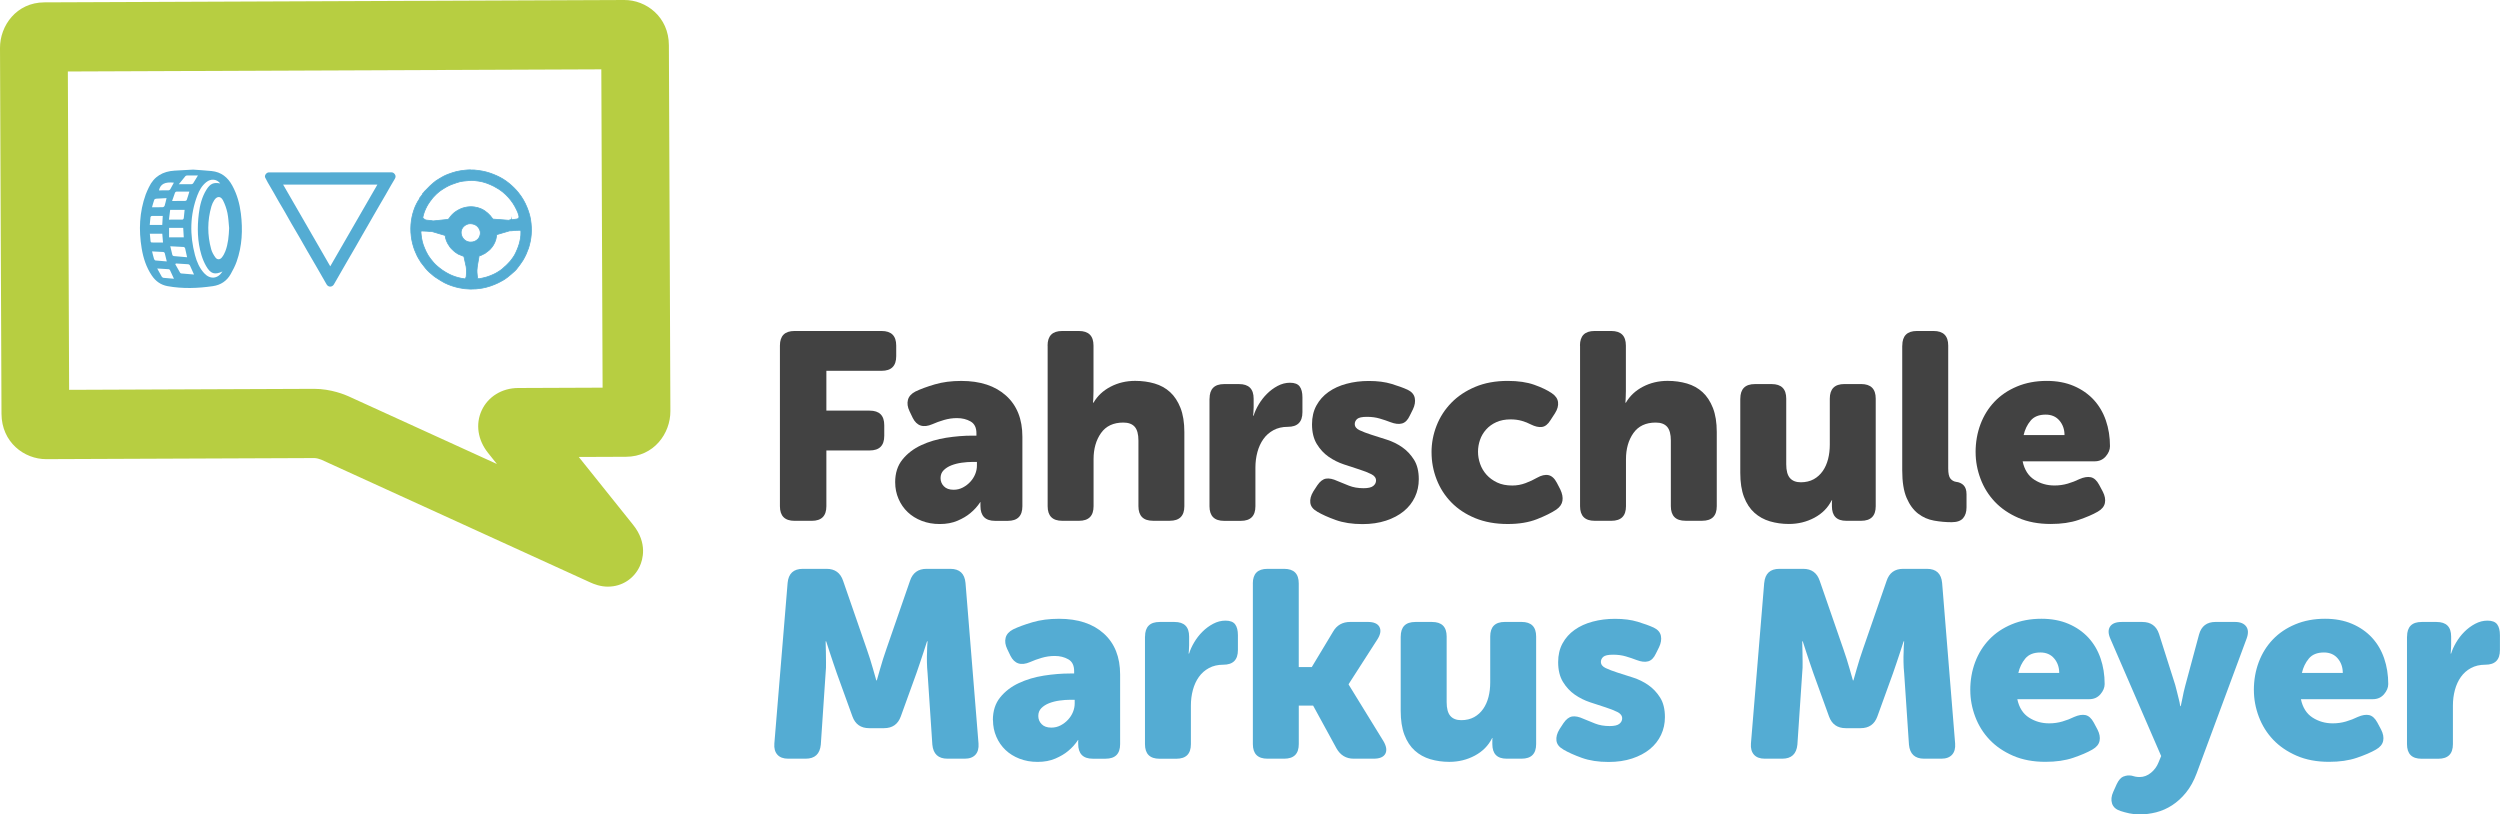
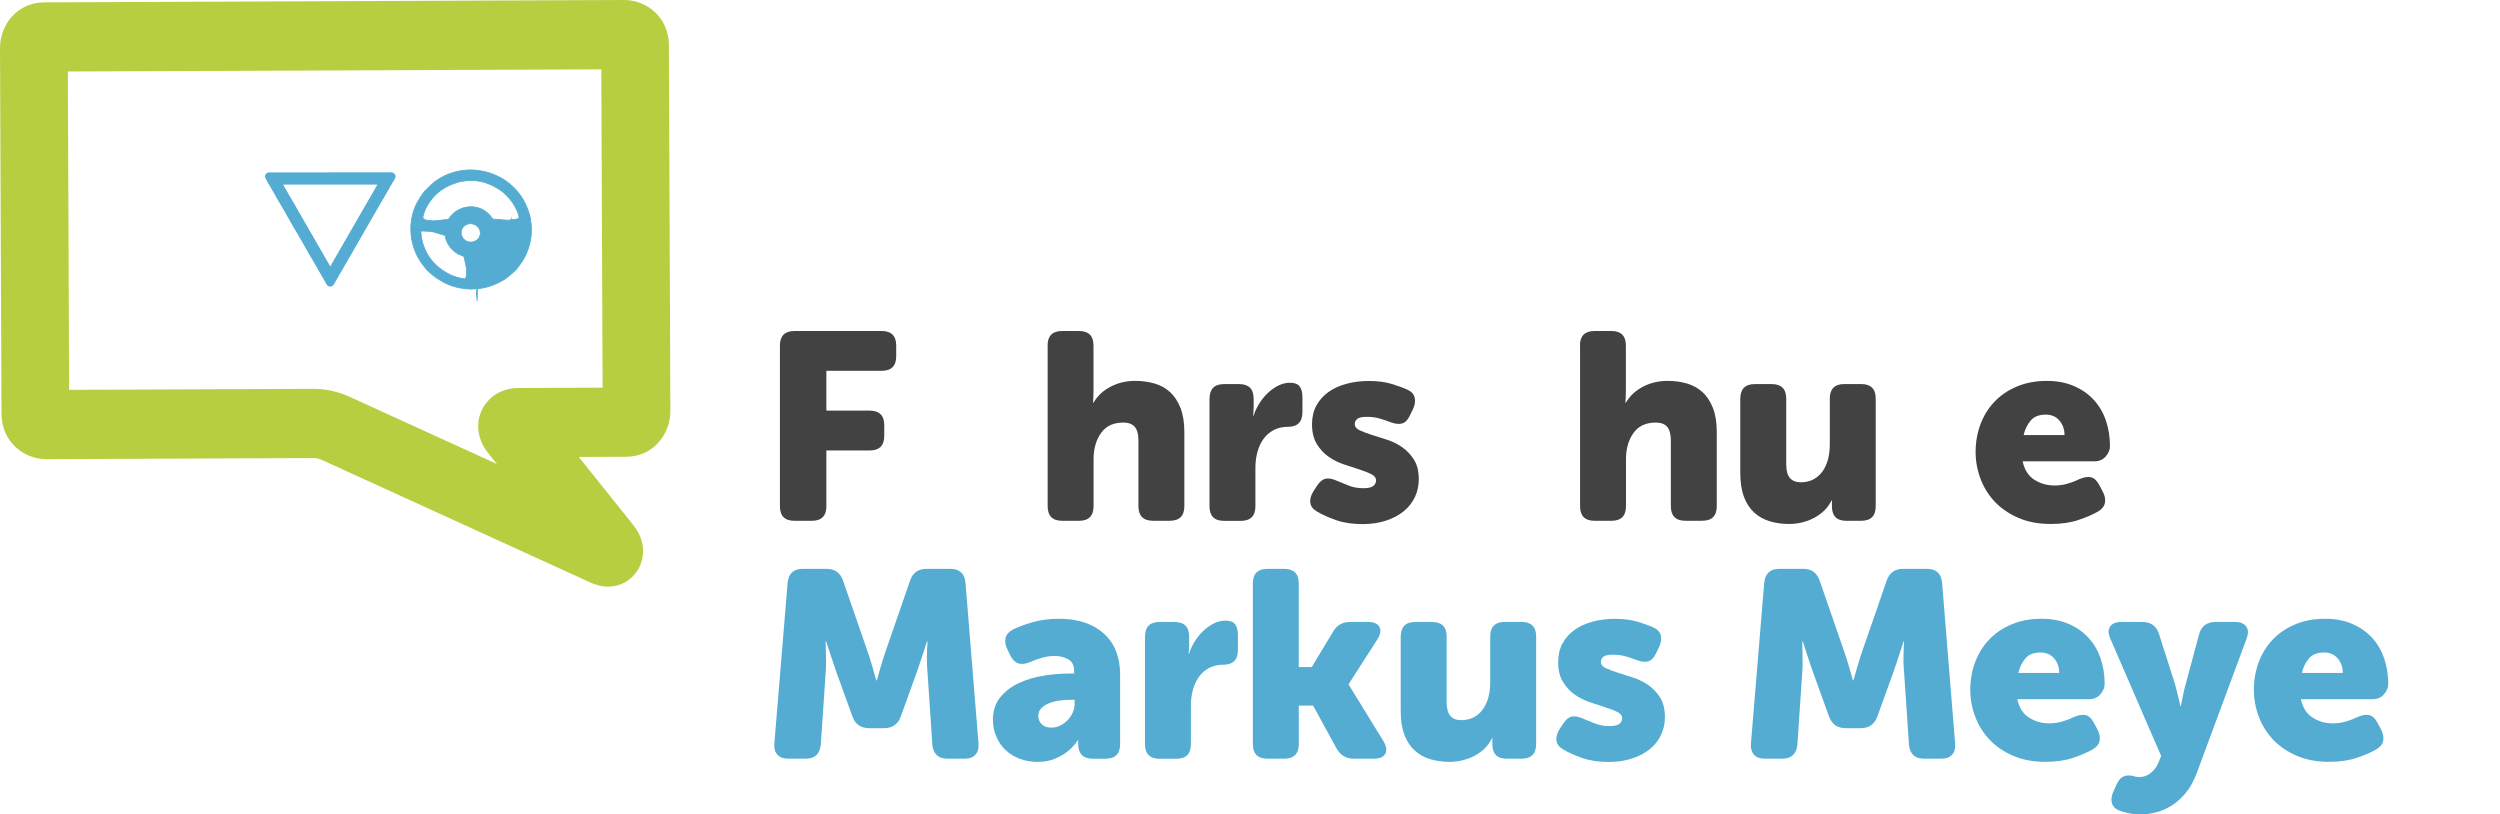
<svg xmlns="http://www.w3.org/2000/svg" id="Ebene_2" viewBox="0 0 802.9 261.57">
  <defs>
    <style>.cls-1{fill:#424242;}.cls-1,.cls-2,.cls-3{stroke-width:0px;}.cls-2,.cls-4{fill:#54acd3;}.cls-4{stroke:#54acd3;stroke-miterlimit:10;stroke-width:.25px;}.cls-3{fill:#b7ce41;}</style>
  </defs>
  <g id="Ebene_1-2">
    <path class="cls-2" d="M252.95,187.21c.28-3.01,1.9-4.52,4.86-4.52h7.67c2.67,0,4.43,1.28,5.29,3.84l7.59,21.92c.34.97.7,2.03,1.07,3.2.37,1.17.7,2.26.98,3.28.34,1.19.68,2.39,1.02,3.58h.17c.34-1.19.68-2.39,1.02-3.58.28-1.02.61-2.12.98-3.28.37-1.16.73-2.23,1.07-3.2l7.59-21.92c.85-2.56,2.61-3.84,5.29-3.84h7.67c2.96,0,4.58,1.51,4.86,4.52l4.18,51.59c.11,1.53-.21,2.73-.98,3.58s-1.92,1.28-3.45,1.28h-5.54c-2.96,0-4.58-1.51-4.86-4.52l-1.53-22.94c-.11-1.14-.19-2.32-.21-3.54-.03-1.22-.01-2.32.04-3.28,0-1.14.06-2.27.17-3.41h-.17c-.4,1.25-.8,2.47-1.19,3.67-.34,1.02-.71,2.13-1.11,3.33-.4,1.19-.77,2.27-1.11,3.24l-5.03,13.9c-.91,2.5-2.7,3.75-5.37,3.75h-4.78c-2.67,0-4.46-1.25-5.37-3.75l-5.03-13.9c-.34-.97-.71-2.05-1.11-3.24-.4-1.19-.77-2.3-1.11-3.33-.4-1.19-.8-2.42-1.19-3.67h-.17c0,1.14.03,2.27.08,3.41,0,.97.01,2.06.04,3.28.03,1.22-.01,2.4-.13,3.54l-1.54,22.94c-.29,3.01-1.91,4.52-4.86,4.52h-5.63c-1.54,0-2.69-.43-3.45-1.28-.77-.85-1.1-2.05-.98-3.58l4.26-51.59Z" />
    <path class="cls-2" d="M318.87,231.3c0-2.96.78-5.4,2.35-7.33,1.56-1.93,3.57-3.47,6.01-4.6,2.44-1.14,5.12-1.93,8.02-2.39,2.9-.45,5.71-.68,8.44-.68h1.28v-.77c0-1.82-.62-3.08-1.88-3.79-1.25-.71-2.7-1.07-4.35-1.07-1.42,0-2.81.2-4.18.6-1.36.4-2.62.85-3.75,1.36-2.9,1.25-5,.57-6.31-2.05l-1.02-2.13c-.63-1.31-.8-2.52-.51-3.62.28-1.11,1.08-2,2.39-2.69,1.65-.8,3.72-1.56,6.23-2.3,2.5-.74,5.34-1.11,8.53-1.11,6.08,0,10.87,1.58,14.37,4.73,3.5,3.16,5.25,7.55,5.25,13.18v22.34c0,3.13-1.56,4.69-4.69,4.69h-4.09c-3.13,0-4.69-1.59-4.69-4.78v-.94c0-.11.03-.2.09-.26h-.17c-.85,1.31-1.9,2.47-3.15,3.5-1.08.91-2.45,1.72-4.09,2.43-1.65.71-3.55,1.07-5.71,1.07s-4.04-.34-5.8-1.02c-1.76-.68-3.27-1.62-4.52-2.81-1.25-1.19-2.23-2.61-2.94-4.26-.71-1.65-1.07-3.41-1.07-5.29ZM333.46,229.93c0,1.02.35,1.91,1.07,2.64.71.74,1.75,1.11,3.11,1.11,1.08,0,2.08-.24,2.99-.72.91-.48,1.71-1.09,2.39-1.83.68-.74,1.21-1.56,1.58-2.47.37-.91.55-1.82.55-2.73v-1.19h-1.37c-1.14,0-2.32.09-3.54.26-1.22.17-2.33.46-3.33.85-1,.4-1.82.92-2.47,1.58-.65.65-.98,1.49-.98,2.52Z" />
    <path class="cls-2" d="M367.74,204.44c0-3.12,1.56-4.69,4.69-4.69h4.78c3.13,0,4.69,1.56,4.69,4.69v2.73c0,.4-.01.74-.04,1.02-.03.29-.04.57-.04.85-.06.29-.09.57-.09.85h.17c.34-1.14.88-2.33,1.62-3.58.74-1.25,1.62-2.39,2.64-3.41s2.17-1.88,3.45-2.56,2.6-1.02,3.96-1.02c1.48,0,2.52.4,3.11,1.19.6.8.89,1.96.89,3.5v4.78c0,3.13-1.56,4.69-4.69,4.69-1.76,0-3.3.36-4.61,1.07-1.31.71-2.39,1.66-3.24,2.86-.85,1.19-1.49,2.59-1.92,4.18-.43,1.59-.64,3.27-.64,5.03v12.37c0,3.13-1.56,4.69-4.69,4.69h-5.37c-3.13,0-4.69-1.56-4.69-4.69v-34.54Z" />
    <path class="cls-2" d="M402.36,187.38c0-3.13,1.56-4.69,4.69-4.69h5.37c3.13,0,4.69,1.56,4.69,4.69v26.86h4.18l6.82-11.34c1.19-2.1,3.04-3.16,5.54-3.16h5.63c1.93,0,3.18.54,3.75,1.62.57,1.08.34,2.42-.68,4.01l-9.21,14.33v.17l11.17,18.16c.97,1.65,1.16,3,.6,4.05-.57,1.05-1.82,1.58-3.75,1.58h-6.4c-2.45,0-4.29-1.11-5.54-3.33l-7.5-13.73h-4.6v12.37c0,3.13-1.56,4.69-4.69,4.69h-5.37c-3.13,0-4.69-1.56-4.69-4.69v-51.59Z" />
    <path class="cls-2" d="M449.86,204.44c0-3.12,1.56-4.69,4.69-4.69h5.37c3.13,0,4.69,1.56,4.69,4.69v21.06c0,2.05.4,3.53,1.19,4.43.79.91,1.96,1.36,3.5,1.36s2.97-.33,4.14-.98c1.17-.65,2.13-1.54,2.9-2.64s1.33-2.39,1.71-3.84c.37-1.45.55-3,.55-4.65v-14.75c0-3.12,1.56-4.69,4.69-4.69h5.37c3.13,0,4.69,1.56,4.69,4.69v34.54c0,3.13-1.56,4.69-4.69,4.69h-4.78c-3.07,0-4.6-1.56-4.6-4.69v-1.45c0-.17.03-.31.08-.43h-.17c-1.19,2.39-3.04,4.25-5.54,5.59-2.5,1.33-5.23,2-8.19,2-2.16,0-4.19-.29-6.1-.85-1.91-.57-3.57-1.49-4.99-2.77-1.42-1.28-2.53-2.97-3.33-5.07-.8-2.1-1.19-4.69-1.19-7.76v-23.79Z" />
    <path class="cls-2" d="M502.04,240.68c-1.31-.74-2.03-1.68-2.17-2.81-.14-1.14.18-2.36.98-3.67l1.28-1.96c.85-1.25,1.78-1.96,2.77-2.13.99-.17,2.23.08,3.71.77,1.08.46,2.3.95,3.67,1.49,1.36.54,2.93.81,4.69.81,1.48,0,2.52-.24,3.11-.72.6-.48.9-1.07.9-1.75,0-.85-.51-1.54-1.54-2.05s-2.29-1.01-3.79-1.49c-1.51-.48-3.15-1.02-4.95-1.62s-3.44-1.42-4.95-2.47c-1.51-1.05-2.77-2.42-3.79-4.09-1.02-1.68-1.54-3.79-1.54-6.35,0-2.27.47-4.28,1.41-6.01.94-1.73,2.23-3.18,3.88-4.35,1.65-1.17,3.58-2.05,5.8-2.64,2.22-.6,4.61-.9,7.16-.9,2.79,0,5.22.31,7.29.94,2.07.63,3.79,1.25,5.16,1.88,1.31.63,2.07,1.51,2.3,2.64.23,1.14.03,2.36-.6,3.67l-1.02,2.05c-.63,1.36-1.45,2.19-2.47,2.47-1.02.29-2.27.14-3.75-.43-1.02-.4-2.16-.78-3.41-1.15-1.25-.37-2.62-.55-4.09-.55-1.59,0-2.64.23-3.16.68-.51.46-.77,1-.77,1.62,0,.85.51,1.52,1.54,2,1.02.48,2.29.97,3.79,1.45,1.51.48,3.16,1.01,4.95,1.58,1.79.57,3.44,1.38,4.95,2.43,1.51,1.05,2.77,2.39,3.79,4.01s1.54,3.71,1.54,6.27c0,2.05-.41,3.95-1.24,5.71-.83,1.76-2.02,3.28-3.58,4.56s-3.47,2.29-5.71,3.03c-2.25.74-4.76,1.11-7.55,1.11-3.3,0-6.17-.44-8.61-1.32-2.45-.88-4.43-1.78-5.97-2.69Z" />
    <path class="cls-2" d="M566.6,187.21c.28-3.01,1.9-4.52,4.86-4.52h7.67c2.67,0,4.43,1.28,5.29,3.84l7.59,21.92c.34.97.7,2.03,1.07,3.2.37,1.17.7,2.26.98,3.28.34,1.19.68,2.39,1.02,3.58h.17c.34-1.19.68-2.39,1.02-3.58.28-1.02.61-2.12.98-3.28.37-1.16.72-2.23,1.07-3.2l7.59-21.92c.85-2.56,2.61-3.84,5.29-3.84h7.67c2.96,0,4.58,1.51,4.86,4.52l4.18,51.59c.11,1.53-.21,2.73-.98,3.58s-1.92,1.28-3.45,1.28h-5.54c-2.96,0-4.58-1.51-4.86-4.52l-1.54-22.94c-.12-1.14-.19-2.32-.21-3.54-.03-1.22-.01-2.32.04-3.28,0-1.14.06-2.27.17-3.41h-.17c-.4,1.25-.8,2.47-1.19,3.67-.34,1.02-.71,2.13-1.11,3.33-.4,1.19-.77,2.27-1.11,3.24l-5.03,13.9c-.91,2.5-2.7,3.75-5.37,3.75h-4.78c-2.67,0-4.46-1.25-5.37-3.75l-5.03-13.9c-.34-.97-.71-2.05-1.11-3.24-.4-1.19-.77-2.3-1.11-3.33-.4-1.19-.8-2.42-1.19-3.67h-.17c0,1.14.03,2.27.08,3.41,0,.97.01,2.06.04,3.28.03,1.22-.01,2.4-.13,3.54l-1.54,22.94c-.29,3.01-1.91,4.52-4.86,4.52h-5.63c-1.54,0-2.69-.43-3.45-1.28s-1.1-2.05-.98-3.58l4.26-51.59Z" />
    <path class="cls-2" d="M632.77,221.66c0-3.24.53-6.25,1.58-9.04,1.05-2.78,2.56-5.2,4.52-7.25,1.96-2.05,4.36-3.67,7.21-4.86,2.84-1.19,6.03-1.79,9.55-1.79,3.24,0,6.12.54,8.66,1.62,2.53,1.08,4.66,2.56,6.4,4.43,1.73,1.88,3.04,4.09,3.92,6.65.88,2.56,1.32,5.32,1.32,8.27,0,1.14-.46,2.23-1.36,3.28-.91,1.05-2.1,1.58-3.58,1.58h-23.11c.57,2.7,1.82,4.67,3.75,5.91s4.09,1.85,6.48,1.85c1.48,0,2.9-.2,4.26-.6,1.36-.4,2.61-.88,3.75-1.45,1.42-.62,2.64-.82,3.67-.6,1.02.23,1.9,1.02,2.64,2.39l1.19,2.23c.68,1.32.91,2.53.68,3.65-.23,1.12-1,2.05-2.3,2.79-1.59.92-3.65,1.8-6.18,2.66-2.53.86-5.5,1.29-8.91,1.29-3.92,0-7.39-.65-10.4-1.96-3.01-1.31-5.53-3.03-7.55-5.16-2.02-2.13-3.55-4.59-4.6-7.38-1.05-2.79-1.58-5.63-1.58-8.53ZM661.34,216.12c0-1.82-.54-3.37-1.62-4.65-1.08-1.28-2.56-1.92-4.43-1.92-2.16,0-3.78.65-4.86,1.96-1.08,1.31-1.82,2.84-2.22,4.61h13.13Z" />
    <path class="cls-2" d="M682.02,249.38c.82-.34,1.69-.43,2.6-.26.34.11.72.21,1.15.3.43.09.9.13,1.41.13,1.31,0,2.52-.46,3.62-1.36,1.11-.91,1.92-2.02,2.43-3.33l.85-2.05-16.29-37.61c-.74-1.65-.78-2.97-.13-3.96.65-.99,1.89-1.49,3.71-1.49h6.65c2.73,0,4.52,1.28,5.37,3.84l5.2,16.37c.17.63.35,1.34.55,2.13.2.8.38,1.54.55,2.22.23.85.4,1.68.51,2.47h.17c.17-.79.34-1.59.51-2.39.11-.68.26-1.39.43-2.13.17-.74.34-1.42.51-2.05l4.43-16.46c.74-2.67,2.5-4.01,5.29-4.01h6.22c1.71,0,2.91.48,3.62,1.45.71.97.75,2.27.13,3.92l-16.03,43.24c-.91,2.44-2.05,4.5-3.41,6.18-1.36,1.68-2.86,3.04-4.48,4.09-1.62,1.05-3.33,1.8-5.12,2.26-1.79.45-3.57.68-5.33.68-1.14,0-2.23-.12-3.28-.34-1.05-.23-2-.48-2.86-.77-1.42-.46-2.32-1.25-2.69-2.39-.37-1.14-.24-2.39.38-3.75l1.11-2.47c.62-1.31,1.35-2.13,2.17-2.47Z" />
    <path class="cls-2" d="M723.85,221.66c0-3.24.53-6.25,1.58-9.04,1.05-2.78,2.56-5.2,4.52-7.25,1.96-2.05,4.36-3.67,7.21-4.86,2.84-1.19,6.03-1.79,9.55-1.79,3.24,0,6.12.54,8.66,1.62,2.53,1.08,4.66,2.56,6.4,4.43,1.73,1.88,3.04,4.09,3.92,6.65.88,2.56,1.32,5.32,1.32,8.27,0,1.14-.46,2.23-1.36,3.28-.91,1.05-2.1,1.58-3.58,1.58h-23.11c.57,2.7,1.82,4.67,3.75,5.91s4.09,1.85,6.48,1.85c1.48,0,2.9-.2,4.26-.6,1.36-.4,2.61-.88,3.75-1.45,1.42-.62,2.64-.82,3.67-.6,1.02.23,1.9,1.02,2.64,2.39l1.19,2.23c.68,1.32.91,2.53.68,3.65-.23,1.12-1,2.05-2.3,2.79-1.59.92-3.65,1.8-6.18,2.66-2.53.86-5.5,1.29-8.91,1.29-3.92,0-7.39-.65-10.4-1.96-3.01-1.31-5.53-3.03-7.55-5.16-2.02-2.13-3.55-4.59-4.6-7.38-1.05-2.79-1.58-5.63-1.58-8.53ZM752.41,216.12c0-1.82-.54-3.37-1.62-4.65-1.08-1.28-2.56-1.92-4.43-1.92-2.16,0-3.78.65-4.86,1.96-1.08,1.31-1.82,2.84-2.22,4.61h13.13Z" />
-     <path class="cls-2" d="M773.05,204.44c0-3.12,1.56-4.69,4.69-4.69h4.78c3.13,0,4.69,1.56,4.69,4.69v2.73c0,.4-.01.74-.04,1.02-.03.29-.04.57-.04.85-.06.29-.09.57-.09.85h.17c.34-1.14.88-2.33,1.62-3.58.74-1.25,1.62-2.39,2.64-3.41s2.17-1.88,3.45-2.56,2.6-1.02,3.96-1.02c1.48,0,2.52.4,3.11,1.19.6.8.89,1.96.89,3.5v4.78c0,3.13-1.56,4.69-4.69,4.69-1.76,0-3.3.36-4.61,1.07-1.31.71-2.39,1.66-3.24,2.86-.85,1.19-1.49,2.59-1.92,4.18-.43,1.59-.64,3.27-.64,5.03v12.37c0,3.13-1.56,4.69-4.69,4.69h-5.37c-3.13,0-4.69-1.56-4.69-4.69v-34.54Z" />
    <path class="cls-1" d="M250.48,110.99c0-3.13,1.56-4.69,4.69-4.69h27.97c3.13,0,4.69,1.56,4.69,4.69v3.41c0,3.13-1.56,4.69-4.69,4.69h-17.74v12.79h13.9c3.13,0,4.69,1.56,4.69,4.69v3.41c0,3.13-1.56,4.69-4.69,4.69h-13.9v17.91c0,3.13-1.56,4.69-4.69,4.69h-5.54c-3.13,0-4.69-1.56-4.69-4.69v-51.59Z" />
-     <path class="cls-1" d="M287.49,154.91c0-2.96.78-5.4,2.35-7.33,1.56-1.93,3.57-3.47,6.01-4.6,2.44-1.14,5.12-1.93,8.02-2.39,2.9-.45,5.71-.68,8.44-.68h1.28v-.77c0-1.82-.63-3.08-1.88-3.79-1.25-.71-2.7-1.07-4.35-1.07-1.42,0-2.81.2-4.18.6-1.36.4-2.62.85-3.75,1.36-2.9,1.25-5,.57-6.31-2.05l-1.02-2.13c-.63-1.31-.8-2.52-.51-3.62.28-1.11,1.08-2,2.39-2.69,1.65-.8,3.72-1.56,6.23-2.3,2.5-.74,5.34-1.11,8.53-1.11,6.08,0,10.87,1.58,14.37,4.73,3.5,3.16,5.24,7.55,5.24,13.18v22.34c0,3.13-1.56,4.69-4.69,4.69h-4.09c-3.13,0-4.69-1.59-4.69-4.78v-.94c0-.11.03-.2.08-.26h-.17c-.85,1.31-1.91,2.47-3.16,3.5-1.08.91-2.44,1.72-4.09,2.43-1.65.71-3.55,1.07-5.71,1.07s-4.04-.34-5.8-1.02c-1.76-.68-3.27-1.62-4.52-2.81-1.25-1.19-2.23-2.61-2.94-4.26-.71-1.65-1.07-3.41-1.07-5.29ZM302.07,153.54c0,1.02.35,1.91,1.07,2.64.71.74,1.75,1.11,3.11,1.11,1.08,0,2.07-.24,2.98-.72.91-.48,1.71-1.09,2.39-1.83.68-.74,1.21-1.56,1.58-2.47.37-.91.55-1.82.55-2.73v-1.19h-1.36c-1.14,0-2.32.09-3.54.26-1.22.17-2.33.46-3.33.85-1,.4-1.82.92-2.47,1.58-.65.65-.98,1.49-.98,2.52Z" />
    <path class="cls-1" d="M336.44,110.99c0-3.13,1.56-4.69,4.69-4.69h5.37c3.12,0,4.69,1.56,4.69,4.69v14.58c0,.57-.01,1.08-.04,1.54-.03.46-.04.85-.04,1.19-.06.4-.08.74-.08,1.02h.17c1.25-2.16,3.07-3.87,5.46-5.12,2.39-1.25,5.03-1.88,7.93-1.88,2.22,0,4.29.29,6.22.85,1.93.57,3.6,1.49,4.99,2.77s2.5,2.97,3.33,5.07c.82,2.1,1.24,4.69,1.24,7.76v23.79c0,3.13-1.56,4.69-4.69,4.69h-5.37c-3.13,0-4.69-1.56-4.69-4.69v-21.06c0-2.05-.4-3.52-1.19-4.43-.8-.91-2.02-1.36-3.67-1.36-3.18,0-5.57,1.12-7.16,3.37-1.59,2.25-2.39,5.05-2.39,8.4v15.09c0,3.13-1.56,4.69-4.69,4.69h-5.37c-3.13,0-4.69-1.56-4.69-4.69v-51.59Z" />
    <path class="cls-1" d="M388.46,128.04c0-3.12,1.56-4.69,4.69-4.69h4.78c3.13,0,4.69,1.56,4.69,4.69v2.73c0,.4-.01.74-.04,1.02-.03.29-.04.57-.04.85-.06.29-.09.57-.09.85h.17c.34-1.14.88-2.33,1.62-3.58.74-1.25,1.62-2.39,2.64-3.41s2.17-1.88,3.45-2.56,2.6-1.02,3.96-1.02c1.48,0,2.52.4,3.11,1.19.6.8.89,1.96.89,3.5v4.78c0,3.13-1.56,4.69-4.69,4.69-1.76,0-3.3.36-4.61,1.07-1.31.71-2.39,1.66-3.24,2.86-.85,1.19-1.49,2.59-1.92,4.18-.43,1.59-.64,3.27-.64,5.03v12.37c0,3.13-1.56,4.69-4.69,4.69h-5.37c-3.13,0-4.69-1.56-4.69-4.69v-34.54Z" />
    <path class="cls-1" d="M422.99,164.29c-1.31-.74-2.03-1.68-2.17-2.81-.14-1.14.18-2.36.98-3.67l1.28-1.96c.85-1.25,1.78-1.96,2.77-2.13.99-.17,2.23.08,3.71.77,1.08.46,2.3.95,3.67,1.49,1.36.54,2.93.81,4.69.81,1.48,0,2.52-.24,3.11-.72.6-.48.9-1.07.9-1.75,0-.85-.51-1.54-1.54-2.05s-2.29-1.01-3.79-1.49c-1.51-.48-3.15-1.02-4.95-1.62s-3.44-1.42-4.95-2.47c-1.51-1.05-2.77-2.42-3.79-4.09-1.02-1.68-1.54-3.79-1.54-6.35,0-2.27.47-4.28,1.41-6.01.94-1.73,2.23-3.18,3.88-4.35,1.65-1.17,3.58-2.05,5.8-2.64,2.22-.6,4.61-.9,7.16-.9,2.79,0,5.22.31,7.29.94,2.07.63,3.79,1.25,5.16,1.88,1.31.63,2.07,1.51,2.3,2.64.23,1.14.03,2.36-.6,3.67l-1.02,2.05c-.63,1.36-1.45,2.19-2.47,2.47-1.02.29-2.27.14-3.75-.43-1.02-.4-2.16-.78-3.41-1.15-1.25-.37-2.62-.55-4.09-.55-1.59,0-2.64.23-3.16.68-.51.46-.77,1-.77,1.62,0,.85.51,1.52,1.54,2,1.02.48,2.29.97,3.79,1.45,1.51.48,3.16,1.01,4.95,1.58,1.79.57,3.44,1.38,4.95,2.43,1.51,1.05,2.77,2.39,3.79,4.01s1.54,3.71,1.54,6.27c0,2.05-.41,3.95-1.24,5.71-.83,1.76-2.02,3.28-3.58,4.56s-3.47,2.29-5.71,3.03c-2.25.74-4.76,1.11-7.55,1.11-3.3,0-6.17-.44-8.61-1.32-2.45-.88-4.43-1.78-5.97-2.69Z" />
-     <path class="cls-1" d="M459.75,145.27c0-2.96.54-5.81,1.62-8.57,1.08-2.76,2.66-5.2,4.73-7.33,2.07-2.13,4.63-3.84,7.67-5.12,3.04-1.28,6.52-1.92,10.45-1.92,3.35,0,6.2.42,8.53,1.25,2.33.83,4.21,1.73,5.63,2.7,1.19.8,1.86,1.76,2,2.88.14,1.12-.18,2.3-.98,3.56l-1.45,2.23c-.8,1.31-1.71,2.03-2.73,2.17-1.02.14-2.22-.13-3.58-.81-.85-.45-1.82-.84-2.9-1.15-1.08-.31-2.27-.47-3.58-.47-1.76,0-3.3.3-4.6.89-1.31.59-2.4,1.38-3.28,2.37-.88.99-1.54,2.1-1.96,3.34-.43,1.24-.64,2.51-.64,3.81s.23,2.6.68,3.89c.45,1.3,1.14,2.45,2.05,3.47.91,1.02,2.05,1.85,3.41,2.5,1.36.65,2.98.97,4.86.97,1.48,0,2.9-.26,4.26-.77,1.37-.51,2.59-1.08,3.67-1.71,1.42-.8,2.66-1.08,3.71-.85,1.05.23,1.95,1.05,2.69,2.47l1.11,2.14c.62,1.32.85,2.52.68,3.61-.17,1.09-.82,2.03-1.96,2.83-1.54,1.03-3.61,2.06-6.23,3.09-2.62,1.03-5.74,1.55-9.38,1.55-3.92,0-7.41-.63-10.45-1.88-3.04-1.25-5.6-2.94-7.67-5.07-2.08-2.13-3.65-4.59-4.73-7.38-1.08-2.79-1.62-5.68-1.62-8.7Z" />
    <path class="cls-1" d="M507.42,110.99c0-3.13,1.56-4.69,4.69-4.69h5.37c3.13,0,4.69,1.56,4.69,4.69v14.58c0,.57-.01,1.08-.04,1.54-.03.46-.04.85-.04,1.19-.06.4-.08.74-.08,1.02h.17c1.25-2.16,3.07-3.87,5.46-5.12,2.39-1.25,5.03-1.88,7.93-1.88,2.22,0,4.29.29,6.23.85,1.93.57,3.59,1.49,4.99,2.77,1.39,1.28,2.5,2.97,3.33,5.07.82,2.1,1.24,4.69,1.24,7.76v23.79c0,3.13-1.56,4.69-4.69,4.69h-5.37c-3.13,0-4.69-1.56-4.69-4.69v-21.06c0-2.05-.4-3.52-1.19-4.43-.8-.91-2.02-1.36-3.67-1.36-3.18,0-5.57,1.12-7.16,3.37-1.59,2.25-2.39,5.05-2.39,8.4v15.09c0,3.13-1.56,4.69-4.69,4.69h-5.37c-3.13,0-4.69-1.56-4.69-4.69v-51.59Z" />
    <path class="cls-1" d="M558.92,128.04c0-3.12,1.56-4.69,4.69-4.69h5.37c3.13,0,4.69,1.56,4.69,4.69v21.06c0,2.05.4,3.53,1.19,4.43.79.91,1.96,1.36,3.5,1.36s2.97-.33,4.14-.98c1.17-.65,2.13-1.54,2.9-2.64s1.33-2.39,1.71-3.84c.37-1.45.55-3,.55-4.65v-14.75c0-3.12,1.56-4.69,4.69-4.69h5.37c3.13,0,4.69,1.56,4.69,4.69v34.54c0,3.13-1.56,4.69-4.69,4.69h-4.78c-3.07,0-4.6-1.56-4.6-4.69v-1.45c0-.17.03-.31.08-.43h-.17c-1.19,2.39-3.04,4.25-5.54,5.59-2.5,1.33-5.23,2-8.19,2-2.16,0-4.19-.29-6.1-.85-1.91-.57-3.57-1.49-4.99-2.77-1.42-1.28-2.53-2.97-3.33-5.07-.8-2.1-1.19-4.69-1.19-7.76v-23.79Z" />
-     <path class="cls-1" d="M610.94,110.99c0-3.13,1.56-4.69,4.69-4.69h5.37c3.13,0,4.69,1.56,4.69,4.69v39.4c0,1.65.24,2.76.72,3.33.48.57,1.07.91,1.75,1.02,1.02.11,1.85.48,2.47,1.11.62.63.94,1.59.94,2.9v4.18c0,1.48-.37,2.64-1.11,3.5-.74.85-1.96,1.28-3.67,1.28-1.88,0-3.77-.17-5.67-.51-1.91-.34-3.61-1.09-5.12-2.26-1.51-1.17-2.73-2.84-3.67-5.03-.94-2.19-1.41-5.13-1.41-8.83v-40.08Z" />
    <path class="cls-1" d="M634.48,145.27c0-3.24.53-6.25,1.58-9.04,1.05-2.78,2.56-5.2,4.52-7.25,1.96-2.05,4.36-3.67,7.21-4.86,2.84-1.19,6.03-1.79,9.55-1.79,3.24,0,6.12.54,8.66,1.62,2.53,1.08,4.66,2.56,6.4,4.43,1.73,1.88,3.04,4.09,3.92,6.65.88,2.56,1.32,5.32,1.32,8.27,0,1.14-.46,2.23-1.36,3.28-.91,1.05-2.1,1.58-3.58,1.58h-23.11c.57,2.7,1.82,4.67,3.75,5.91,1.93,1.24,4.09,1.85,6.48,1.85,1.48,0,2.9-.2,4.26-.6,1.36-.4,2.61-.88,3.75-1.45,1.42-.62,2.64-.82,3.67-.6,1.02.23,1.9,1.02,2.64,2.39l1.19,2.23c.68,1.32.91,2.53.68,3.65-.23,1.12-1,2.05-2.3,2.79-1.59.92-3.65,1.8-6.18,2.66-2.53.86-5.5,1.29-8.91,1.29-3.92,0-7.39-.65-10.4-1.96-3.01-1.31-5.53-3.03-7.55-5.16-2.02-2.13-3.55-4.59-4.6-7.38-1.05-2.79-1.58-5.63-1.58-8.53ZM663.04,139.73c0-1.82-.54-3.37-1.62-4.65-1.08-1.28-2.56-1.92-4.43-1.92-2.16,0-3.78.65-4.86,1.96-1.08,1.31-1.82,2.84-2.22,4.61h13.13Z" />
    <path class="cls-3" d="M193.53,124.5l-27.14.11c-5.17.02-9.65,2.77-11.69,7.19-2.04,4.42-1.27,9.53,2.06,13.68l2.83,3.54-47.7-21.76c-.88-.4-5.54-2.4-11.03-2.38l-78.66.32-.41-102.24,171.33-.69.41,102.24ZM195.34,188.4c4.39-.02,8.27-2.52,10.12-6.53.94-2.03,2.61-7.4-2.13-13.32l-17.45-21.79,15.18-.06c8.95-.04,14.27-7.49,14.24-14.67l-.48-117.47C214.8,5.41,207.51-.03,200.48,0L14.24.76C5.29.79-.03,8.24,0,15.43l.48,117.47c.04,9.15,7.33,14.58,14.36,14.56l86.11-.35c.64,0,1.7.29,2.21.51l86.36,39.41c1.31.6,3.34,1.39,5.82,1.38" />
-     <path class="cls-2" d="M62.03,54.47c1.8.14,3.87.25,5.93.46,3.07.31,5.19,2,6.64,4.67,1.53,2.81,2.37,5.83,2.76,8.97.64,5.23.42,10.42-1.36,15.44-.49,1.39-1.18,2.72-1.91,4.01-1.25,2.22-3.21,3.52-5.73,3.88-4.84.7-9.69.88-14.54,0-2.2-.4-3.84-1.59-5.07-3.42-1.78-2.64-2.73-5.59-3.25-8.69-.98-5.87-.74-11.67,1.29-17.32.29-.79.66-1.55,1.02-2.32,1.64-3.5,4.51-5.13,8.27-5.35,1.89-.11,3.78-.21,5.94-.33ZM73.59,73.24c-.17-1.62-.22-3.27-.55-4.85-.3-1.4-.78-2.82-1.44-4.08-.73-1.39-1.94-1.35-2.79-.02-.39.6-.71,1.28-.91,1.97-1.33,4.59-1.34,9.21-.07,13.8.26.93.77,1.83,1.34,2.61.58.8,1.46.79,2.08.02.48-.6.87-1.31,1.14-2.04.9-2.38,1.09-4.88,1.2-7.41ZM70.72,58.89c-1.17-1.42-2.96-1.59-4.47-.39-1.39,1.1-2.24,2.6-2.86,4.23-2.4,6.32-2.49,12.75-.76,19.23.57,2.13,1.43,4.14,2.95,5.79,1.92,2.08,4.39,1.83,5.88-.57-2.5,1.17-3.83.78-5.26-1.73-.63-1.1-1.13-2.31-1.5-3.52-1.31-4.37-1.4-8.85-.84-13.34.33-2.7.99-5.33,2.45-7.68,1.2-1.93,2.29-2.41,4.41-2ZM60.09,82.62c-.22-1.04-.41-1.97-.64-2.89-.04-.17-.28-.4-.45-.41-1.38-.1-2.77-.16-4.31-.23.24,1.02.43,1.92.67,2.8.04.15.26.34.42.35,1.4.14,2.81.25,4.31.38ZM54.26,70.54c1.52,0,2.93.01,4.35-.02.15,0,.39-.27.41-.43.12-.88.18-1.77.27-2.68h-4.64c-.12.99-.24,1.93-.39,3.14ZM54.3,76.22h4.72c-.06-1.02-.12-2.02-.18-3.03h-4.54v3.03ZM60.82,61.53c-1.42,0-2.78-.01-4.14.01-.16,0-.4.16-.46.31-.33.85-.61,1.72-.95,2.7,1.52,0,2.86.01,4.2-.02.18,0,.46-.18.51-.33.32-.9.58-1.81.84-2.67ZM56.48,84.62l-.18.25c.51.9,1.01,1.81,1.53,2.71.06.11.22.23.34.24,1.34.13,2.68.23,4.14.35-.48-1.09-.88-2.02-1.32-2.93-.08-.17-.32-.36-.5-.37-1.33-.11-2.66-.17-4-.25ZM52.28,69.34c-1.25,0-2.41-.01-3.57.02-.13,0-.36.22-.38.36-.1.8-.16,1.6-.24,2.51h4.02c.05-.92.1-1.85.16-2.89ZM63.57,56.36c-1.19,0-2.31,0-3.44,0-.19,0-.45.05-.56.18-.68.8-1.33,1.63-2.14,2.63,1.55,0,2.8.01,4.05-.01.19,0,.46-.13.56-.29.53-.82,1.02-1.67,1.53-2.51ZM48.83,80.73c.23.91.41,1.7.65,2.47.06.18.28.43.45.45,1.18.13,2.36.21,3.63.31-.23-.98-.42-1.83-.65-2.66-.04-.15-.25-.36-.4-.37-1.18-.08-2.37-.13-3.68-.19ZM48.12,75.07c.08.87.14,1.68.24,2.48.02.13.2.33.31.33,1.21.02,2.42.01,3.68.01-.07-.9-.15-1.84-.23-2.82h-4ZM55.86,89.51c-.47-1.02-.86-1.89-1.27-2.75-.06-.13-.23-.29-.37-.3-1.16-.09-2.33-.15-3.73-.23.56,1.03.99,1.84,1.46,2.63.1.17.35.34.54.37,1.06.12,2.13.19,3.36.29ZM53.48,63.63c-1.21.06-2.28.09-3.35.18-.21.02-.53.18-.59.36-.27.75-.47,1.52-.72,2.39,1.26,0,2.36.02,3.46-.02.21,0,.52-.26.59-.46.24-.74.39-1.51.62-2.44ZM55.84,58.66c-2.92-.29-4.32.44-4.79,2.48,1.03,0,2.05.02,3.07-.01.19,0,.45-.16.55-.32.4-.67.75-1.37,1.17-2.14Z" />
    <path class="cls-2" d="M106.08,55.34c6.53,0,13.07,0,19.6,0,.56,0,.94.3,1.21.77.27.47.15.91-.09,1.33-.4.68-.81,1.36-1.21,2.05-.61,1.06-1.21,2.13-1.82,3.19-.53.91-1.07,1.82-1.6,2.74-.67,1.16-1.34,2.33-2.02,3.49-.47.82-.94,1.64-1.41,2.46-.79,1.36-1.58,2.72-2.36,4.09-.75,1.3-1.48,2.61-2.23,3.91-.97,1.68-1.96,3.36-2.93,5.04-.85,1.48-1.7,2.96-2.55,4.44-.48.83-.95,1.67-1.44,2.5-.55.93-1.79.94-2.33,0-1-1.71-1.97-3.44-2.96-5.16-1.06-1.83-2.13-3.65-3.19-5.48-.86-1.5-1.71-3.01-2.57-4.5-.86-1.49-1.74-2.96-2.6-4.44-.77-1.33-1.51-2.67-2.27-4-.61-1.06-1.25-2.1-1.86-3.16-.54-.92-1.05-1.86-1.58-2.79-.63-1.1-1.29-2.19-1.92-3.3-.28-.49-.54-.99-.78-1.49-.33-.7.41-1.65,1.16-1.67.22,0,.44,0,.65,0,6.37,0,12.73,0,19.1,0h0ZM106.07,85.52c5.06-8.77,10.09-17.48,15.13-26.23h-30.27c5.05,8.76,10.07,17.46,15.13,26.23Z" />
-     <path class="cls-4" d="M151.1,54.6c.41,0,.83-.04,1.24,0,.86.09,1.72.19,2.57.35,1.65.31,3.22.86,4.75,1.56,1.37.62,2.64,1.41,3.8,2.36,1.12.92,2.15,1.92,3.05,3.05,1.14,1.42,2.05,2.97,2.73,4.66.52,1.28.94,2.58,1.16,3.95.26,1.58.33,3.17.22,4.76-.11,1.5-.43,2.96-.87,4.39-.11.35-.27.67-.41,1.01-.13.33-.23.67-.39.98-.32.65-.62,1.33-1.02,1.94-.56.87-1.17,1.71-1.81,2.52-.23.3-.47.61-.75.86-.81.72-1.62,1.46-2.49,2.12-.88.67-1.84,1.22-2.83,1.7-1.67.8-3.4,1.41-5.22,1.73-2.5.44-4.99.42-7.47-.13-1.6-.35-3.14-.87-4.6-1.6-.79-.39-1.52-.9-2.27-1.37-.42-.26-.83-.53-1.22-.84-.95-.77-1.88-1.56-2.65-2.52-.49-.62-.98-1.25-1.46-1.88-.12-.16-.2-.36-.3-.54-.05-.09-.13-.16-.18-.24-.45-.75-.89-1.52-1.19-2.35-.12-.31-.28-.61-.39-.92-.48-1.37-.84-2.77-1.02-4.21-.22-1.74-.21-3.47.05-5.2.22-1.46.61-2.87,1.16-4.24.25-.63.59-1.22.91-1.82.15-.28.35-.54.53-.81,0,0,.01-.01.01-.02-.03-.28.21-.43.34-.63.14-.23.33-.43.49-.64.02-.03.04-.06.05-.09.06-.31.3-.49.5-.69.07-.07.09-.19.16-.26.18-.19.39-.37.57-.56.42-.42.83-.86,1.26-1.28.37-.35.75-.68,1.14-1.01.24-.21.48-.42.73-.59.38-.26.78-.5,1.18-.74.42-.25.84-.51,1.27-.73.48-.24.97-.48,1.48-.66.88-.32,1.76-.64,2.66-.86.9-.22,1.82-.34,2.74-.45.59-.08,1.19-.08,1.79-.11v.02ZM164.34,70.5v.07c.59-.08,1.18-.14,1.76-.24.23-.04.62-.36.58-.66-.02-.14-.03-.29-.06-.43-.15-.7-.44-1.36-.76-1.99-.34-.69-.71-1.38-1.14-2.02-.88-1.31-1.92-2.48-3.15-3.49-.92-.75-1.91-1.39-2.95-1.92-.77-.39-1.58-.74-2.39-1.03-.81-.29-1.65-.5-2.51-.63-.94-.14-1.89-.26-2.84-.2-.72.04-1.43.12-2.14.21-.69.09-1.37.24-2.03.48-.56.2-1.13.37-1.68.59-.57.23-1.14.49-1.67.79-.66.37-1.3.79-1.93,1.21-.31.21-.58.47-.87.71-.15.12-.29.25-.43.38-.22.21-.42.42-.63.64-.17.17-.34.33-.49.52-.33.41-.66.83-.96,1.26-.33.47-.65.95-.92,1.45-.31.58-.6,1.19-.83,1.81-.21.54-.34,1.11-.48,1.68-.03.12,0,.33.07.4.32.28.64.57,1.1.6.52.04,1.04.09,1.56.15.19.02.38.12.57.11,1.53-.15,3.06-.32,4.59-.47.24-.02.37-.12.5-.31.64-.94,1.41-1.76,2.38-2.37.83-.52,1.71-.94,2.67-1.17,1.01-.24,2.03-.31,3.06-.17.75.1,1.47.29,2.16.59.79.34,1.5.83,2.15,1.4.61.53,1.12,1.14,1.59,1.81.04.06.12.11.19.11,1.09.09,2.18.16,3.27.24.56.04,1.11.09,1.66.13.09,0,.19-.03.28-.06.07-.03.13-.1.2-.11.18-.03.35-.03.53-.04ZM153.41,89.45c.06,0,.11,0,.16.02.1.02.21.08.3.06.85-.19,1.71-.34,2.54-.6.74-.22,1.45-.54,2.16-.85.47-.21.92-.47,1.35-.74.45-.28.91-.57,1.32-.9.56-.47,1.1-.97,1.62-1.48.36-.35.71-.72,1.04-1.1.23-.26.43-.55.63-.84.25-.35.51-.7.72-1.08.31-.57.58-1.16.83-1.76.23-.55.45-1.12.62-1.69.18-.6.31-1.22.43-1.84.07-.37.12-.75.14-1.12.03-.35,0-.7.02-1.04.02-.36-.1-.57-.38-.54-.82.07-1.65-.03-2.46.16-.14.03-.3.02-.45.02-.11,0-.23-.04-.33,0-1.35.39-2.69.79-4.03,1.19-.06.02-.13.13-.14.21-.08.44-.12.89-.24,1.32-.35,1.29-1.04,2.39-1.97,3.33-.39.39-.89.68-1.33,1.02-.07.06-.13.15-.2.19-.2.11-.43.17-.63.29-.41.24-.84.45-1.31.55-.09.02-.17.06-.26.09,0,.02,0,.03.01.05h.26s0,.07,0,.09c-.13.72-.27,1.43-.38,2.15-.11.71-.24,1.41-.27,2.14-.04.92.13,1.8.21,2.7,0,0,0,.01.01.02ZM149.13,82.34c-.11-.02-.23-.03-.34-.07-.37-.14-.72-.32-1.09-.44-.54-.16-.98-.51-1.43-.81-.33-.22-.61-.52-.91-.79-.61-.53-1.07-1.18-1.47-1.87-.46-.8-.78-1.65-.91-2.57-.01-.09,0-.17-.14-.21-1.29-.38-2.58-.77-3.87-1.15-.18-.05-.36-.1-.54-.12-.1-.01-.21.04-.32.03-.4-.03-.8-.08-1.21-.1-.45-.02-.9-.02-1.35-.05-.27-.01-.4.09-.37.36.07.66.11,1.32.23,1.98.13.7.28,1.4.51,2.07.27.79.62,1.55.97,2.31.37.8.86,1.53,1.39,2.24.65.86,1.35,1.68,2.18,2.37.56.46,1.12.93,1.72,1.33.71.47,1.45.92,2.22,1.29,1.19.58,2.44.98,3.74,1.24.37.07.74.13,1.12.18.06,0,.16-.01.18-.05.11-.23.27-.47.29-.71.05-.73.13-1.46.06-2.2-.03-.34-.02-.69-.1-1.03-.23-1-.45-2.01-.67-3.02-.02-.1-.07-.21.11-.22ZM151.18,77.75c.89.01,1.62-.3,2.24-.88.4-.38.62-.86.76-1.39.15-.56.1-1.11-.11-1.63-.44-1.08-1.23-1.73-2.41-1.95-.85-.16-1.62,0-2.3.48-.97.67-1.47,1.73-1.18,2.98.33,1.42,1.57,2.42,3,2.39Z" />
+     <path class="cls-4" d="M151.1,54.6c.41,0,.83-.04,1.24,0,.86.09,1.72.19,2.57.35,1.65.31,3.22.86,4.75,1.56,1.37.62,2.64,1.41,3.8,2.36,1.12.92,2.15,1.92,3.05,3.05,1.14,1.42,2.05,2.97,2.73,4.66.52,1.28.94,2.58,1.16,3.95.26,1.58.33,3.17.22,4.76-.11,1.5-.43,2.96-.87,4.39-.11.35-.27.67-.41,1.01-.13.33-.23.67-.39.98-.32.65-.62,1.33-1.02,1.94-.56.87-1.17,1.71-1.81,2.52-.23.3-.47.61-.75.86-.81.72-1.62,1.46-2.49,2.12-.88.67-1.84,1.22-2.83,1.7-1.67.8-3.4,1.41-5.22,1.73-2.5.44-4.99.42-7.47-.13-1.6-.35-3.14-.87-4.6-1.6-.79-.39-1.52-.9-2.27-1.37-.42-.26-.83-.53-1.22-.84-.95-.77-1.88-1.56-2.65-2.52-.49-.62-.98-1.25-1.46-1.88-.12-.16-.2-.36-.3-.54-.05-.09-.13-.16-.18-.24-.45-.75-.89-1.52-1.19-2.35-.12-.31-.28-.61-.39-.92-.48-1.37-.84-2.77-1.02-4.21-.22-1.74-.21-3.47.05-5.2.22-1.46.61-2.87,1.16-4.24.25-.63.59-1.22.91-1.82.15-.28.35-.54.53-.81,0,0,.01-.01.01-.02-.03-.28.21-.43.34-.63.14-.23.33-.43.49-.64.02-.03.04-.06.05-.09.06-.31.3-.49.5-.69.07-.07.09-.19.16-.26.18-.19.39-.37.57-.56.42-.42.83-.86,1.26-1.28.37-.35.75-.68,1.14-1.01.24-.21.48-.42.73-.59.38-.26.78-.5,1.18-.74.42-.25.84-.51,1.27-.73.48-.24.97-.48,1.48-.66.88-.32,1.76-.64,2.66-.86.9-.22,1.82-.34,2.74-.45.59-.08,1.19-.08,1.79-.11v.02ZM164.34,70.5v.07c.59-.08,1.18-.14,1.76-.24.23-.04.62-.36.58-.66-.02-.14-.03-.29-.06-.43-.15-.7-.44-1.36-.76-1.99-.34-.69-.71-1.38-1.14-2.02-.88-1.31-1.92-2.48-3.15-3.49-.92-.75-1.91-1.39-2.95-1.92-.77-.39-1.58-.74-2.39-1.03-.81-.29-1.65-.5-2.51-.63-.94-.14-1.89-.26-2.84-.2-.72.04-1.43.12-2.14.21-.69.09-1.37.24-2.03.48-.56.2-1.13.37-1.68.59-.57.23-1.14.49-1.67.79-.66.37-1.3.79-1.93,1.21-.31.21-.58.47-.87.71-.15.12-.29.25-.43.38-.22.21-.42.42-.63.64-.17.17-.34.33-.49.52-.33.41-.66.83-.96,1.26-.33.47-.65.95-.92,1.45-.31.58-.6,1.19-.83,1.81-.21.54-.34,1.11-.48,1.68-.03.12,0,.33.07.4.32.28.64.57,1.1.6.52.04,1.04.09,1.56.15.19.02.38.12.57.11,1.53-.15,3.06-.32,4.59-.47.24-.02.37-.12.5-.31.64-.94,1.41-1.76,2.38-2.37.83-.52,1.71-.94,2.67-1.17,1.01-.24,2.03-.31,3.06-.17.75.1,1.47.29,2.16.59.79.34,1.5.83,2.15,1.4.61.53,1.12,1.14,1.59,1.81.04.06.12.11.19.11,1.09.09,2.18.16,3.27.24.56.04,1.11.09,1.66.13.09,0,.19-.03.28-.06.07-.03.13-.1.2-.11.18-.03.35-.03.53-.04ZM153.41,89.45h.26s0,.07,0,.09c-.13.72-.27,1.43-.38,2.15-.11.71-.24,1.41-.27,2.14-.04.92.13,1.8.21,2.7,0,0,0,.01.01.02ZM149.13,82.34c-.11-.02-.23-.03-.34-.07-.37-.14-.72-.32-1.09-.44-.54-.16-.98-.51-1.43-.81-.33-.22-.61-.52-.91-.79-.61-.53-1.07-1.18-1.47-1.87-.46-.8-.78-1.65-.91-2.57-.01-.09,0-.17-.14-.21-1.29-.38-2.58-.77-3.87-1.15-.18-.05-.36-.1-.54-.12-.1-.01-.21.04-.32.03-.4-.03-.8-.08-1.21-.1-.45-.02-.9-.02-1.35-.05-.27-.01-.4.09-.37.36.07.66.11,1.32.23,1.98.13.7.28,1.4.51,2.07.27.79.62,1.55.97,2.31.37.8.86,1.53,1.39,2.24.65.86,1.35,1.68,2.18,2.37.56.46,1.12.93,1.72,1.33.71.47,1.45.92,2.22,1.29,1.19.58,2.44.98,3.74,1.24.37.07.74.13,1.12.18.06,0,.16-.01.18-.05.11-.23.27-.47.29-.71.05-.73.13-1.46.06-2.2-.03-.34-.02-.69-.1-1.03-.23-1-.45-2.01-.67-3.02-.02-.1-.07-.21.11-.22ZM151.18,77.75c.89.01,1.62-.3,2.24-.88.4-.38.62-.86.76-1.39.15-.56.1-1.11-.11-1.63-.44-1.08-1.23-1.73-2.41-1.95-.85-.16-1.62,0-2.3.48-.97.67-1.47,1.73-1.18,2.98.33,1.42,1.57,2.42,3,2.39Z" />
  </g>
</svg>